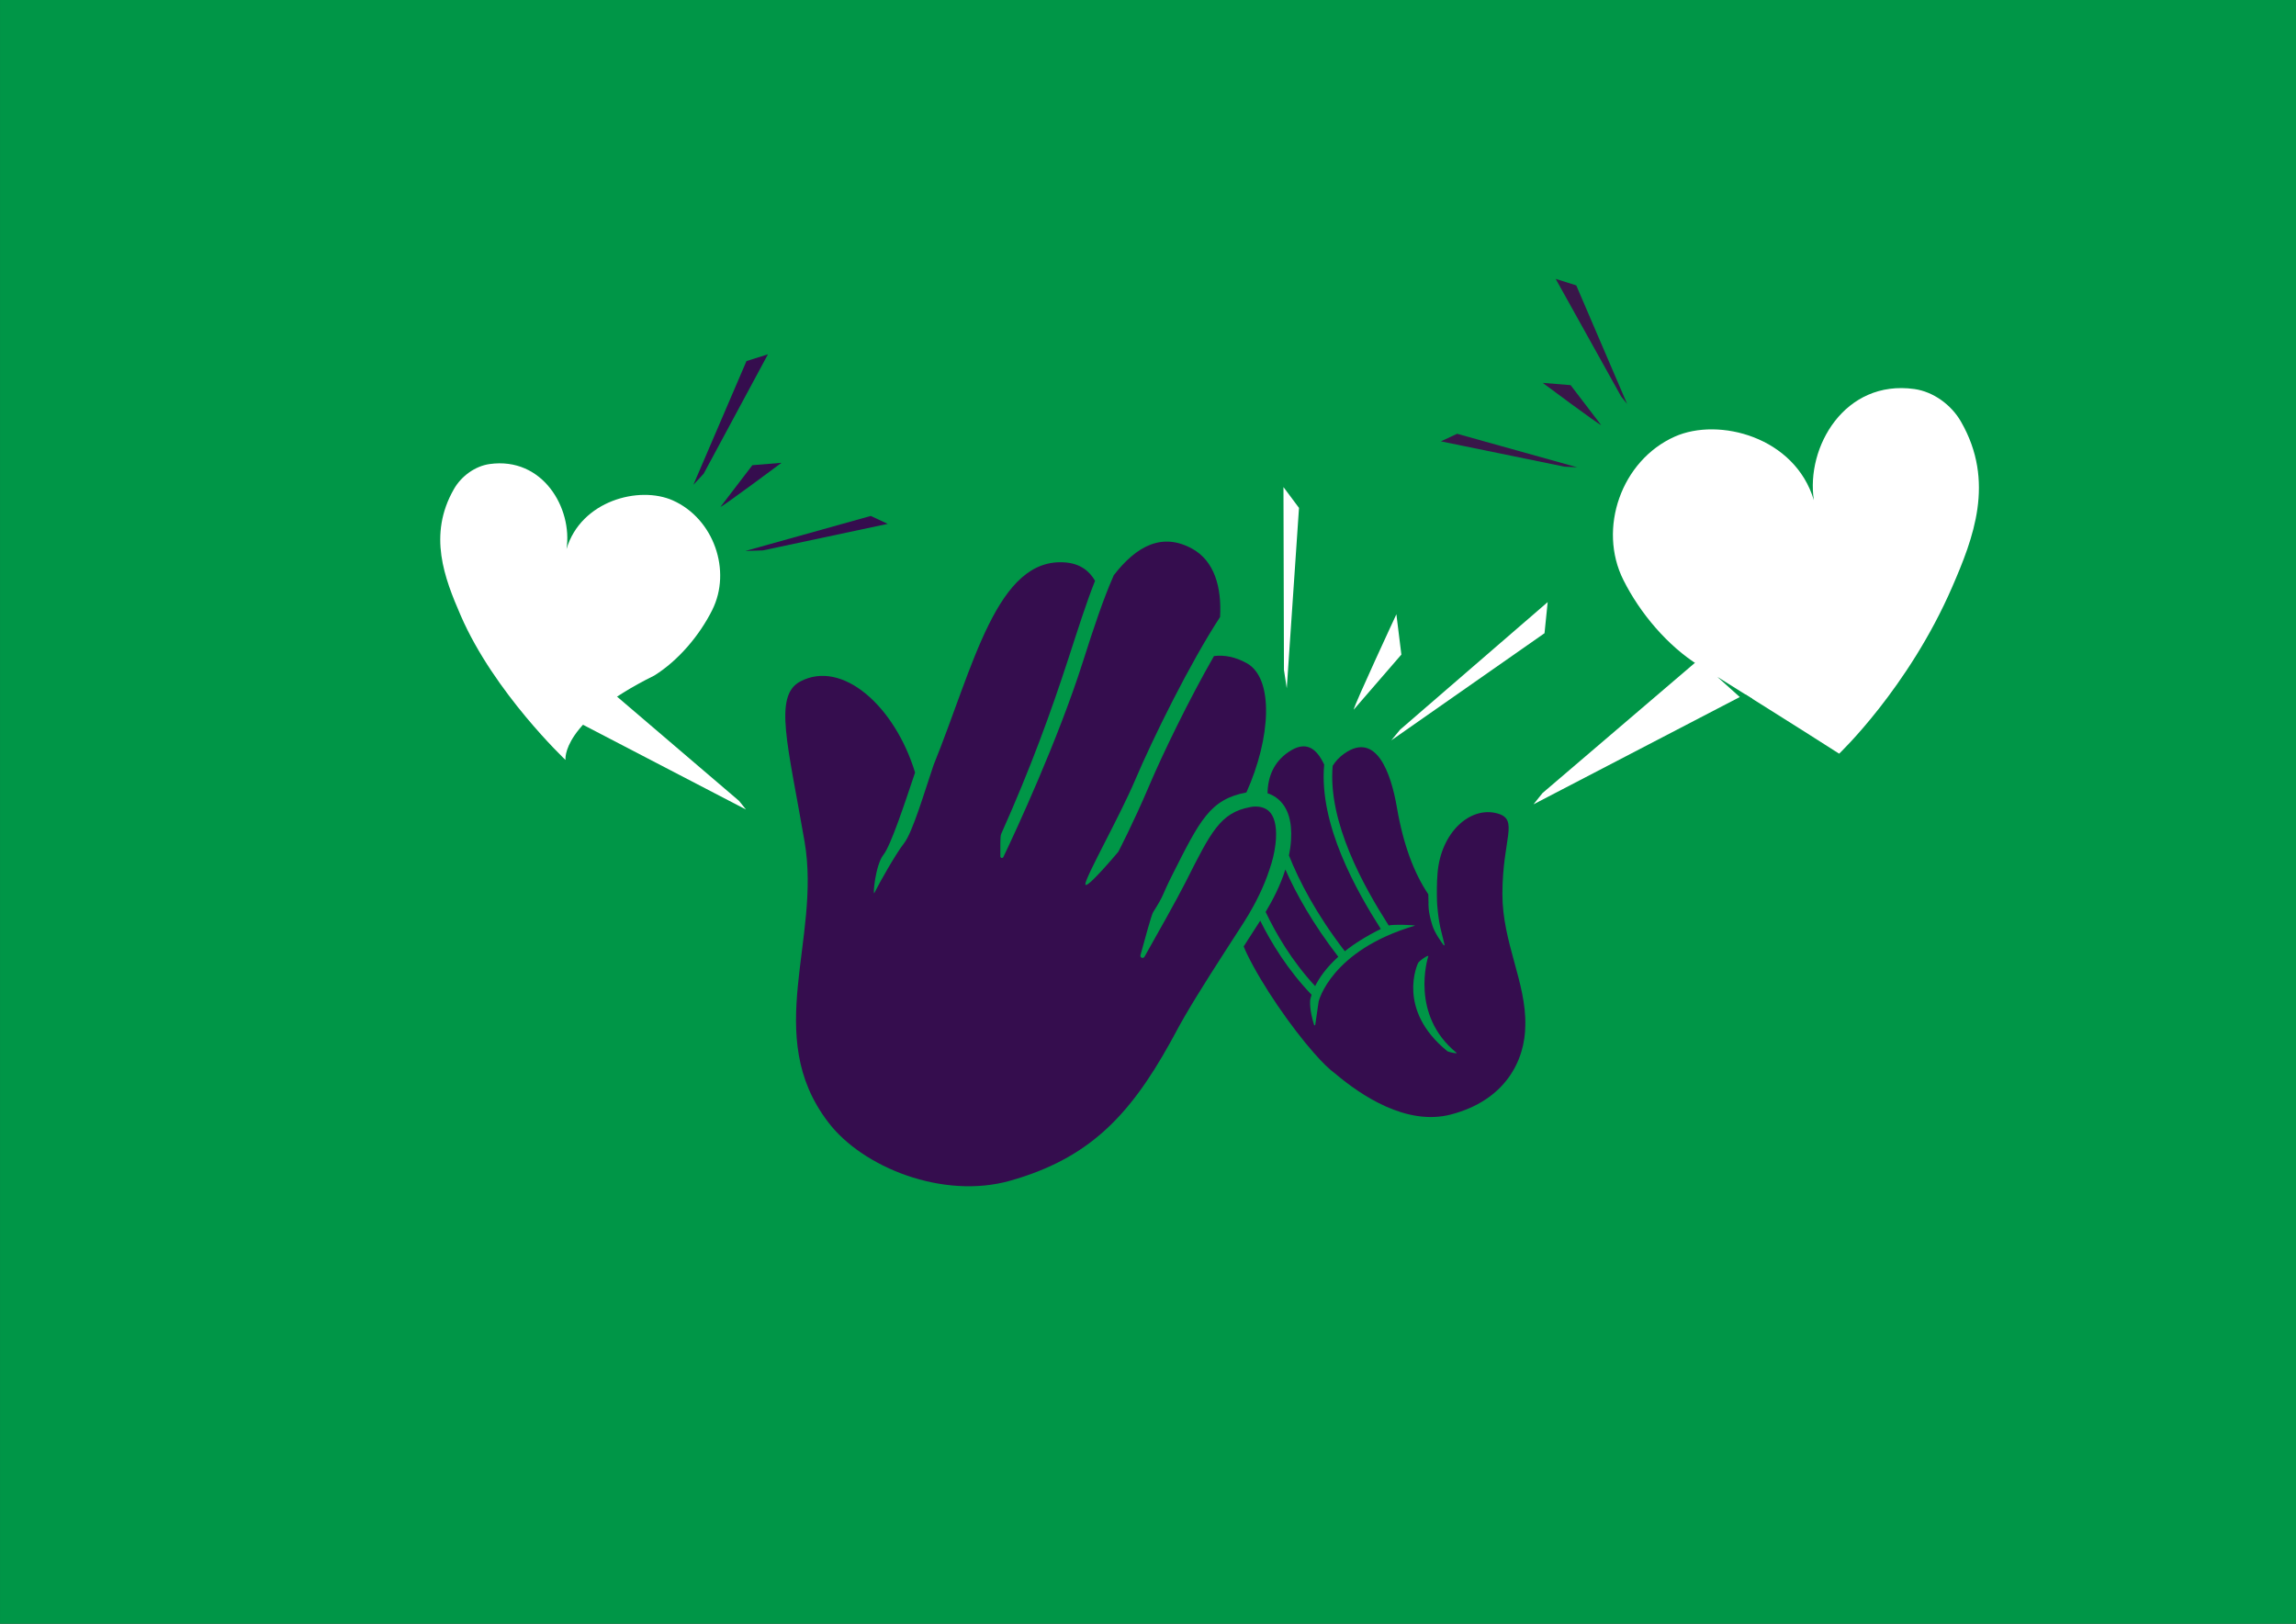
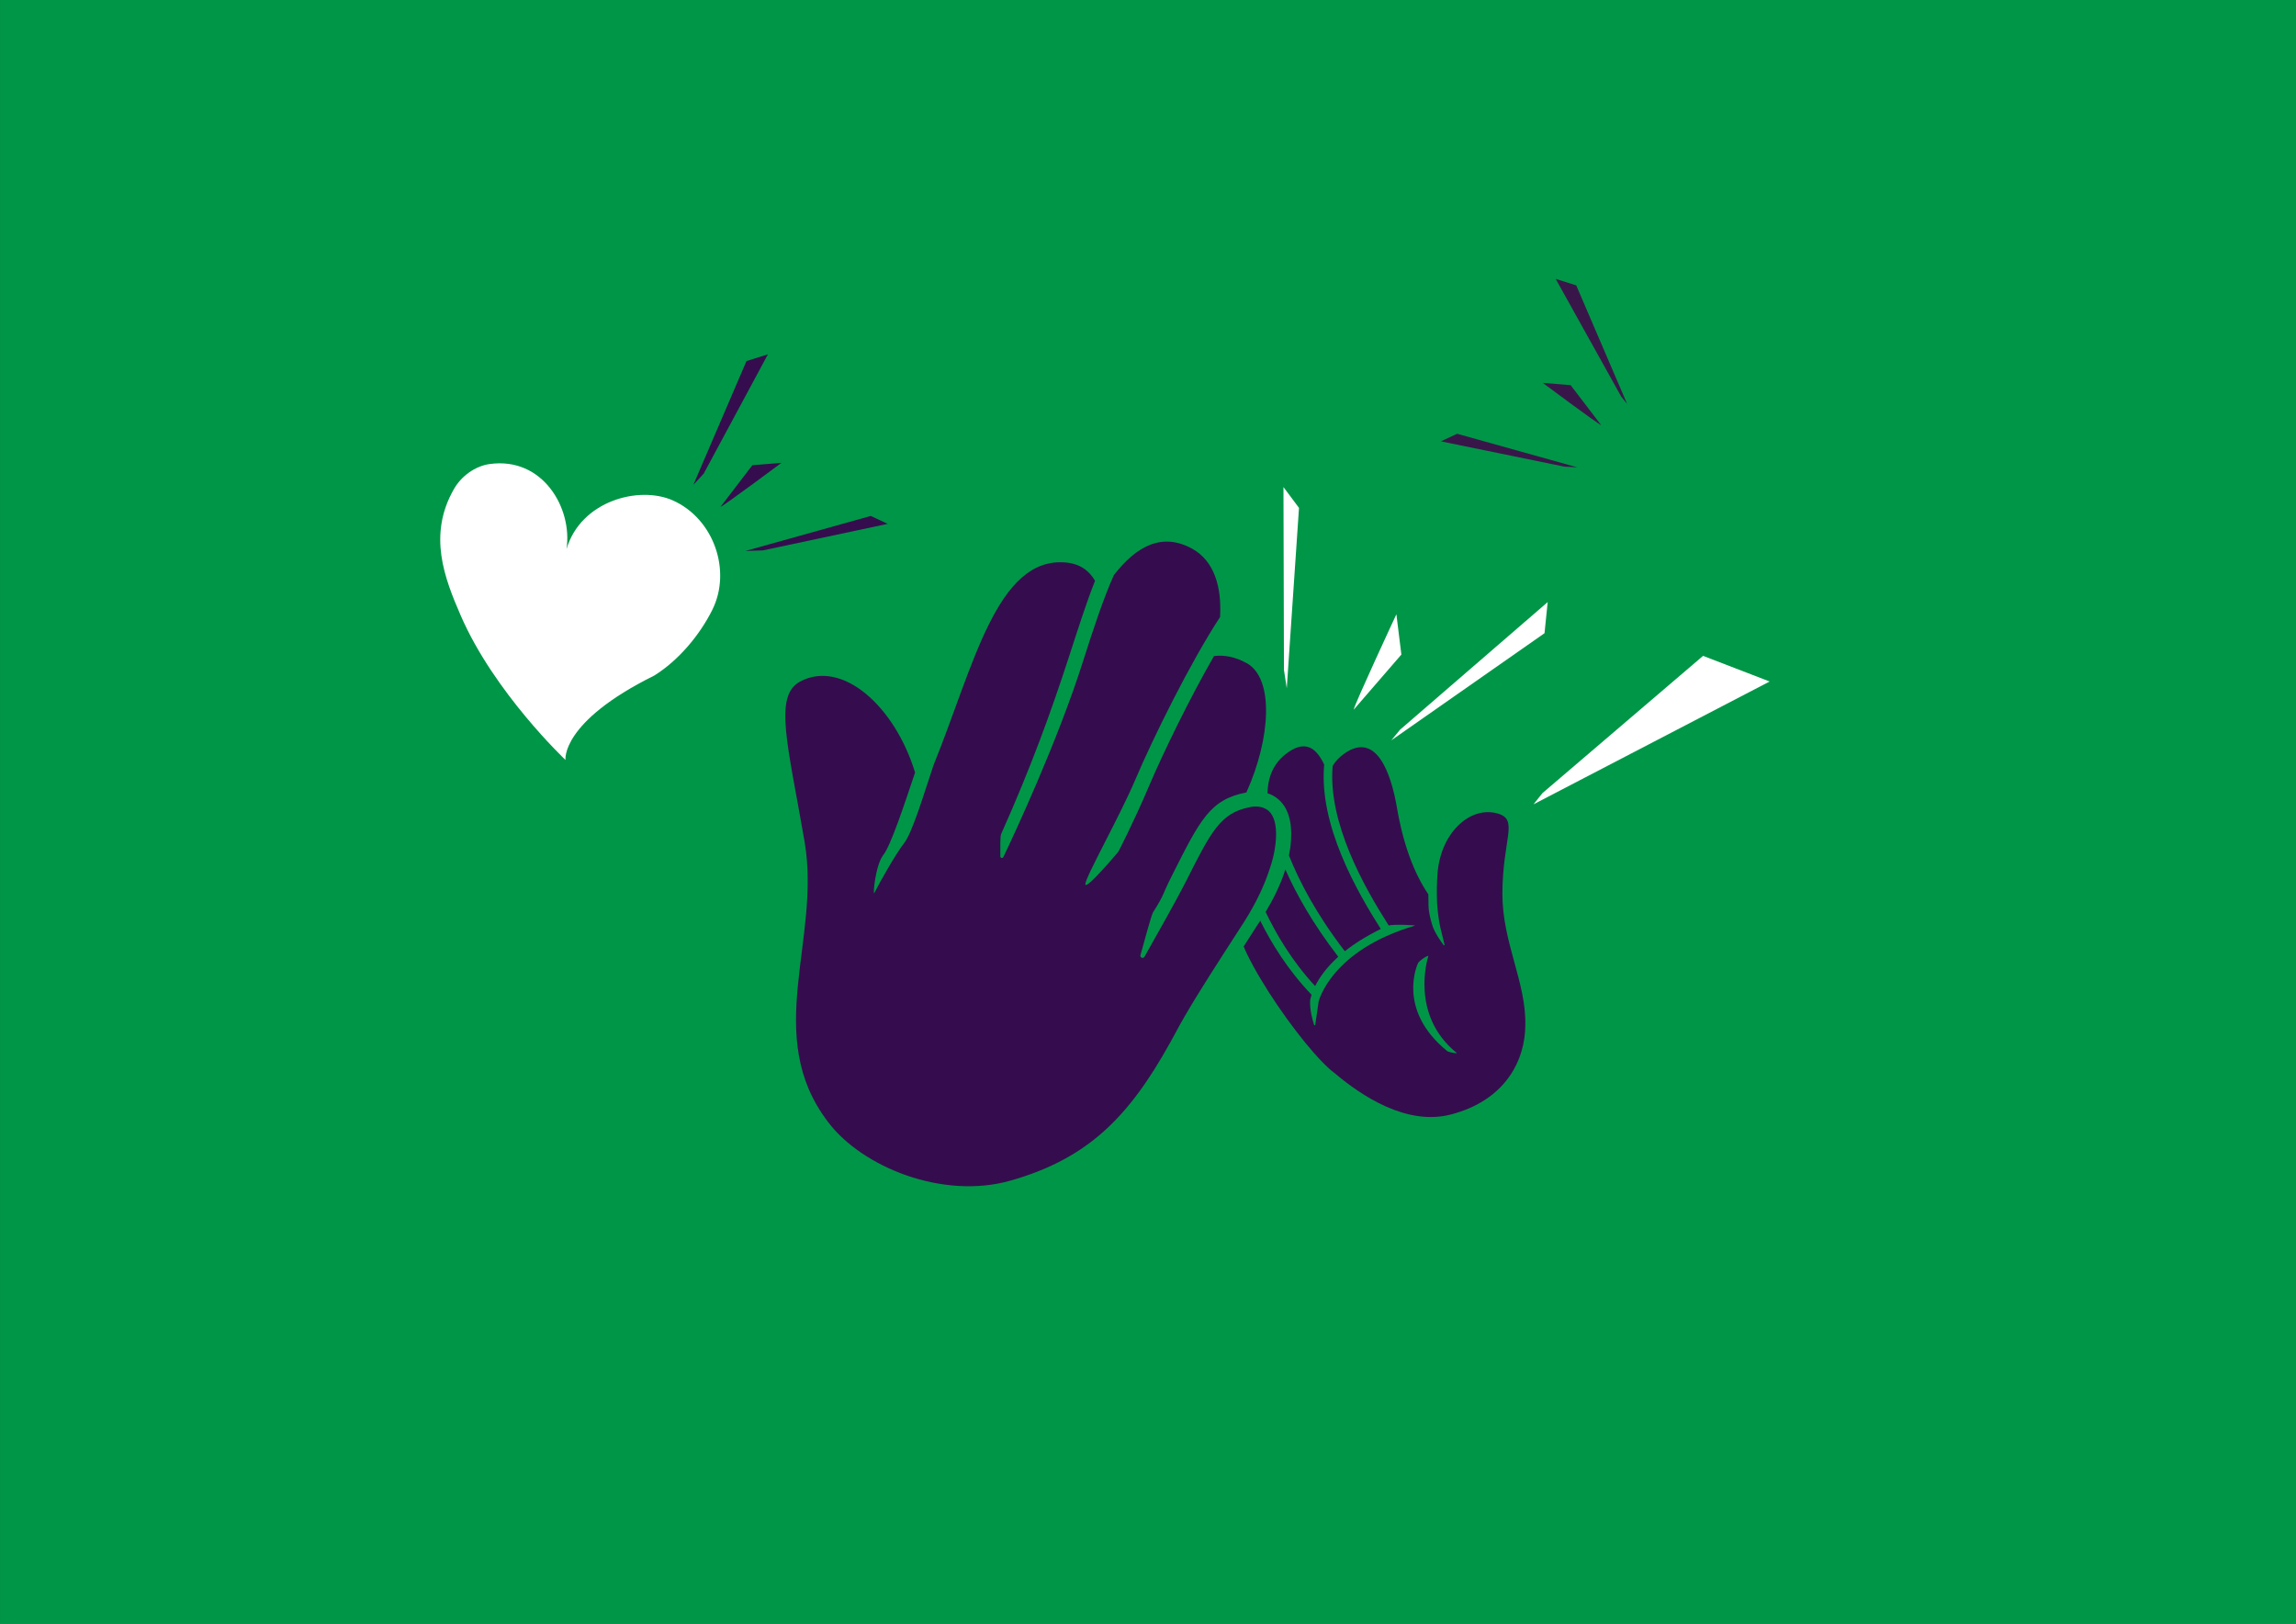
<svg xmlns="http://www.w3.org/2000/svg" id="Ebene_1" version="1.1" viewBox="0 0 841.9 595.3">
  <rect x="0" y="0" width="841.9" height="595.3" fill="#333333" stroke="none" />
  <defs>
    <style>
      .st0 {
        fill: #fff;
      }

      .st1 {
        fill: #350d4e;
      }

      .st2 {
        fill: #009647;
      }

      .st3 {
        fill: #391649;
      }
    </style>
  </defs>
  <rect class="st2" x=".006" width="841.894" height="595.3" />
  <g>
    <g>
      <path class="st0" d="M496.374,260.185c.213-1.807,15.655-34.977,15.655-34.977l1.829,14.771-17.484,20.206-0.0 0Z" />
      <polygon class="st0" points="510.163 271.424 513.387 267.512 567.507 220.744 566.348 232.148 510.163 271.424" />
      <polygon class="st0" points="471.834 252.352 476.319 186.203 470.622 178.572 470.799 245.565 471.834 252.352" />
    </g>
    <g>
      <path class="st1" d="M473.403,307.958c-.119,1.935-.391,3.829-.761,5.683,3.734,9.385,9.989,21.458,20.482,35.106,3.416-2.716,7.748-5.481,13.183-8.172-8.966-14.084-22.664-38.212-20.771-60.04.006-.065.021-.127.034-.19-2.77-5.885-6.638-9.122-13.189-4.583-5.295,3.668-7.477,8.91-7.601,15.059,1.343.441,2.715,1.138,3.983,2.235,3.502,3.028,5.06,8.042,4.639,14.903Z" />
      <path class="st1" d="M482.238,361.519c1.441-2.894,3.989-6.704,8.485-10.75-9.371-12.165-15.45-23.052-19.4-32-1.851,5.899-4.621,11.199-7.239,15.57,3.778,7.937,9.645,18.038,18.154,27.181Z" />
    </g>
    <path class="st1" d="M465.136,297.249c-.122-.106-.248-.202-.376-.292-.03-.022-.062-.041-.093-.062-.08-.055-.159-.11-.24-.16,0-0,0-0-0-0,0-0-0-0-0-0-.182-.114-.369-.212-.556-.304-.057-.028-.114-.053-.171-.079-.139-.063-.279-.12-.419-.172-.056-.021-.112-.043-.168-.062-.181-.062-.362-.116-.543-.162-.061-.015-.122-.027-.182-.041-.125-.029-.25-.055-.374-.077-.079-.014-.158-.027-.236-.039-.109-.016-.216-.029-.323-.041-.073-.008-.146-.018-.218-.024-.156-.013-.309-.022-.458-.027-.079-.003-.154-.003-.23-.004-.091-.001-.18-.001-.267-0-.067.001-.133.002-.197.004-.142.005-.281.011-.409.021-.001 0-.001 0-.002 0-.002 0-.003 0-.005 0-.107.008-.209.017-.305.027-.011.001-.021.002-.032.004-.088.009-.171.019-.249.03-.017.002-.031.004-.047.007-.04.006-.076.011-.113.017-.026.004-.055.008-.079.012-.029.005-.052.009-.079.013-.03.005-.058.01-.086.015-.01.002-.023.004-.032.006-.058.011-.107.02-.147.029-.032.006-.062.013-.094.019-10.93,2.027-14.364,9.044-23.648,27.462-3.007,5.963-10.758,19.738-15.108,27.414-.462.816-1.708.302-1.463-.603,1.662-6.129,4.081-14.85,4.605-15.683,4.56-7.258,2.79-5.247,7.012-13.624,10.275-20.383,13.913-27.791,27.228-30.348,8.968-19.909,10.209-41.857.088-47.413-4.205-2.308-8.189-3.053-11.973-2.584-9.066,15.776-18.709,35.621-23.828,47.681-5.715,13.46-11.241,24.052-11.241,24.052,0,0-12.042,14.38-12.099,11.908-.057-2.472,12.598-24.85,18.234-38.127,6.555-15.442,20.222-43.123,31.166-59.823.642-10.94-2.105-20.544-10.171-25.013-10.988-6.087-20.439-1.154-28.854,9.749-.031.099-.054.199-.097.295-3.655,8.264-7.232,18.943-11.181,31.371-9.162,28.839-24.861,62.636-29.161,71.597-.269.56-1.109.364-1.102-.256.037-3.482-.134-7.238.303-8.214,10.788-24.078,18.258-44.677,24.713-64.5,3.481-10.693,6.541-20.388,9.705-28.297-2.145-3.785-5.629-6.288-10.768-6.731-25.274-2.179-33.787,38.158-48.445,74.286-3.316,9.77-7.692,24.732-10.876,28.734-2.796,3.512-8.82,14.084-10.843,18.159-.608,1.223.352-10.25,3.335-13.998,2.737-3.44,7.839-18.965,11.609-30.174-7.4-24.28-26.682-41.558-42.112-33.374-9.89,5.245-4.519,23.17,1.593,58.711,6.164,35.848-15.596,71.016,8.573,102.745,12.516,16.631,42.145,28.557,66.846,21.56,28.457-8.06,43.466-23.313,58.592-50.541.546-.959,1.07-1.908,1.556-2.834,4.453-8.491,11.182-19.137,18.355-30.271,2.314-3.592,4.674-7.233,7.019-10.871.634-.983,1.24-1.974,1.832-2.968.057-.096.112-.192.168-.288.569-.963,1.116-1.928,1.644-2.896.002-.004.004-.008.006-.012.315-.579.627-1.157.926-1.736.441-.852.862-1.704,1.269-2.554-.103.215-.197.43-.302.645,0-0,0-0.0 0-0.0.795-1.63,1.524-3.256,2.185-4.869.012-.03.026-.06.038-.09.297-.728.575-1.451.843-2.172.035-.093.074-.187.108-.28.298-.811.578-1.617.838-2.416,1.027-2.932,1.805-6.022,2.173-9.23.071-.62.132-1.242.171-1.87.003-.054.004-.106.008-.16.276-4.887-.668-8.417-2.737-10.207Z" />
    <path class="st1" d="M550.901,327.752c.033-20.389,6.197-27.283-1.822-29.527-9.92-2.776-20.733,6.852-21.96,21.929-.296,3.636-.286,7.231-.183,10.632 0.0.002.001.005.001.007.003.059.283,6.023,1.658,11.127.042.156.735,2.963,1.097,4.431.05.203-.215.327-.34.16-1.047-1.389-3.281-4.547-4.141-7.264-1.701-5.375-1.394-8.058-1.406-8.315-.014-.323-.062-1.596-.073-3.067-5.232-7.765-9.161-18.133-11.505-31.784-2.178-12.685-7.546-28.07-19.286-19.811-1.814,1.276-3.219,2.789-4.275,4.495-1.822,20.779,11.543,44.389,20.288,58.125l.281.442c1.229-.536,10.366-.192,9.536.052-30.687,9.031-35.235,27.662-35.257,27.816-.024.175-.897,6.205-1.231,8.515-.033.228-.351.257-.423.038-.547-1.675-1.65-5.539-1.455-8.959.008-.139.131-.895.52-2.101-8.71-9.072-14.791-19.029-18.822-27.15-.584.918-1.146,1.786-1.664,2.585l-.645.999c-.95,1.47-2.269,3.529-3.758,5.858.385.962.796,1.894,1.228,2.785,5.624,11.574,16.132,26.715,24.461,36.192,3.014,3.43,5.744,6.124,7.85,7.63,9.498,8.035,26.148,19.211,42.345,15.03,20.052-5.176,27.332-19.835,27.38-32.748.395-15.631-8.427-30.35-8.398-48.122ZM530.684,385.361c-18.795-15.28-10.808-32.021-10.739-32.218.286-.821,4.067-3.354,3.785-2.537-.249.726-6.717,21.487,10.329,35.346.672.547-2.962-.254-3.375-.59Z" />
  </g>
  <path class="st2" d="M676.118,308.17s4.689-6.551,9.01-11.53c2.321-2.674,6.264-6.046,6.264-6.046l1.344-1.571c-12.027,8.609-17.014,14.604-17.014,14.604l.396,4.543Z" />
  <g>
    <path class="st0" d="M246.733,183.47c15.013,6.702,21.648,25.804,14.41,40.213-4.625,9.249-12.399,18.498-21.246,23.994-34.47,17.081-32.537,30.938-32.537,30.938,0,0-26.155-24.653-38.439-52.988-5.895-13.597-12.131-29.49-2.48-46.312,2.748-4.826,7.842-8.445,13.069-9.182,19.57-2.748,30.495,16.286,28.216,31.165,5.295-17.761,26.675-23.324,39.007-17.828h0v0l-0-0Z" />
-     <polygon class="st0" points="273.534 296.788 271.011 293.634 225.972 255.155 207.3 262.346 273.534 296.788" />
    <g>
      <path class="st1" d="M264.187,185.839c1.243-.414,22.378-16.162,22.378-16.162l-10.686.872-11.692,15.289v0Z" />
      <polygon class="st1" points="254.241 177.758 258.031 173.654 281.591 129.895 273.718 132.381 254.241 177.758" />
      <polygon class="st1" points="273.303 202 319.302 189.154 325.518 192.055 279.738 201.787 273.303 202" />
    </g>
  </g>
  <g>
-     <path class="st0" d="M614.108,160.069c-19.628,8.763-28.303,33.736-18.84,52.575,6.046,12.092,16.211,24.185,27.777,31.37,34.787,21.644,51.334,32.299,51.334,32.299,0,0,25.401-24.082,41.461-61.128,7.707-17.778,15.86-38.555,3.242-60.549-3.593-6.309-10.252-11.041-17.087-12.005-25.587-3.593-39.87,21.293-36.89,40.746-6.922-23.221-34.875-30.494-50.998-23.308h0v0-0Z" />
+     <path class="st0" d="M614.108,160.069h0v0-0Z" />
    <polygon class="st0" points="562.302 294.885 565.601 290.761 624.485 240.454 648.896 249.856 562.302 294.885" />
-     <polygon class="st2" points="640.004 257.393 629.681 248.124 642.609 256.227 640.004 257.393" />
    <g>
      <path class="st3" d="M587.117,155.853c-1.191-.397-21.444-15.487-21.444-15.487l10.24.836,11.204,14.651v0Z" />
      <polygon class="st3" points="596.648 148.109 594.456 145.382 570.439 102.244 577.984 104.627 596.648 148.109" />
      <polygon class="st3" points="578.381 171.34 534.303 159.03 528.346 161.809 573.649 171.087 578.381 171.34" />
    </g>
  </g>
</svg>